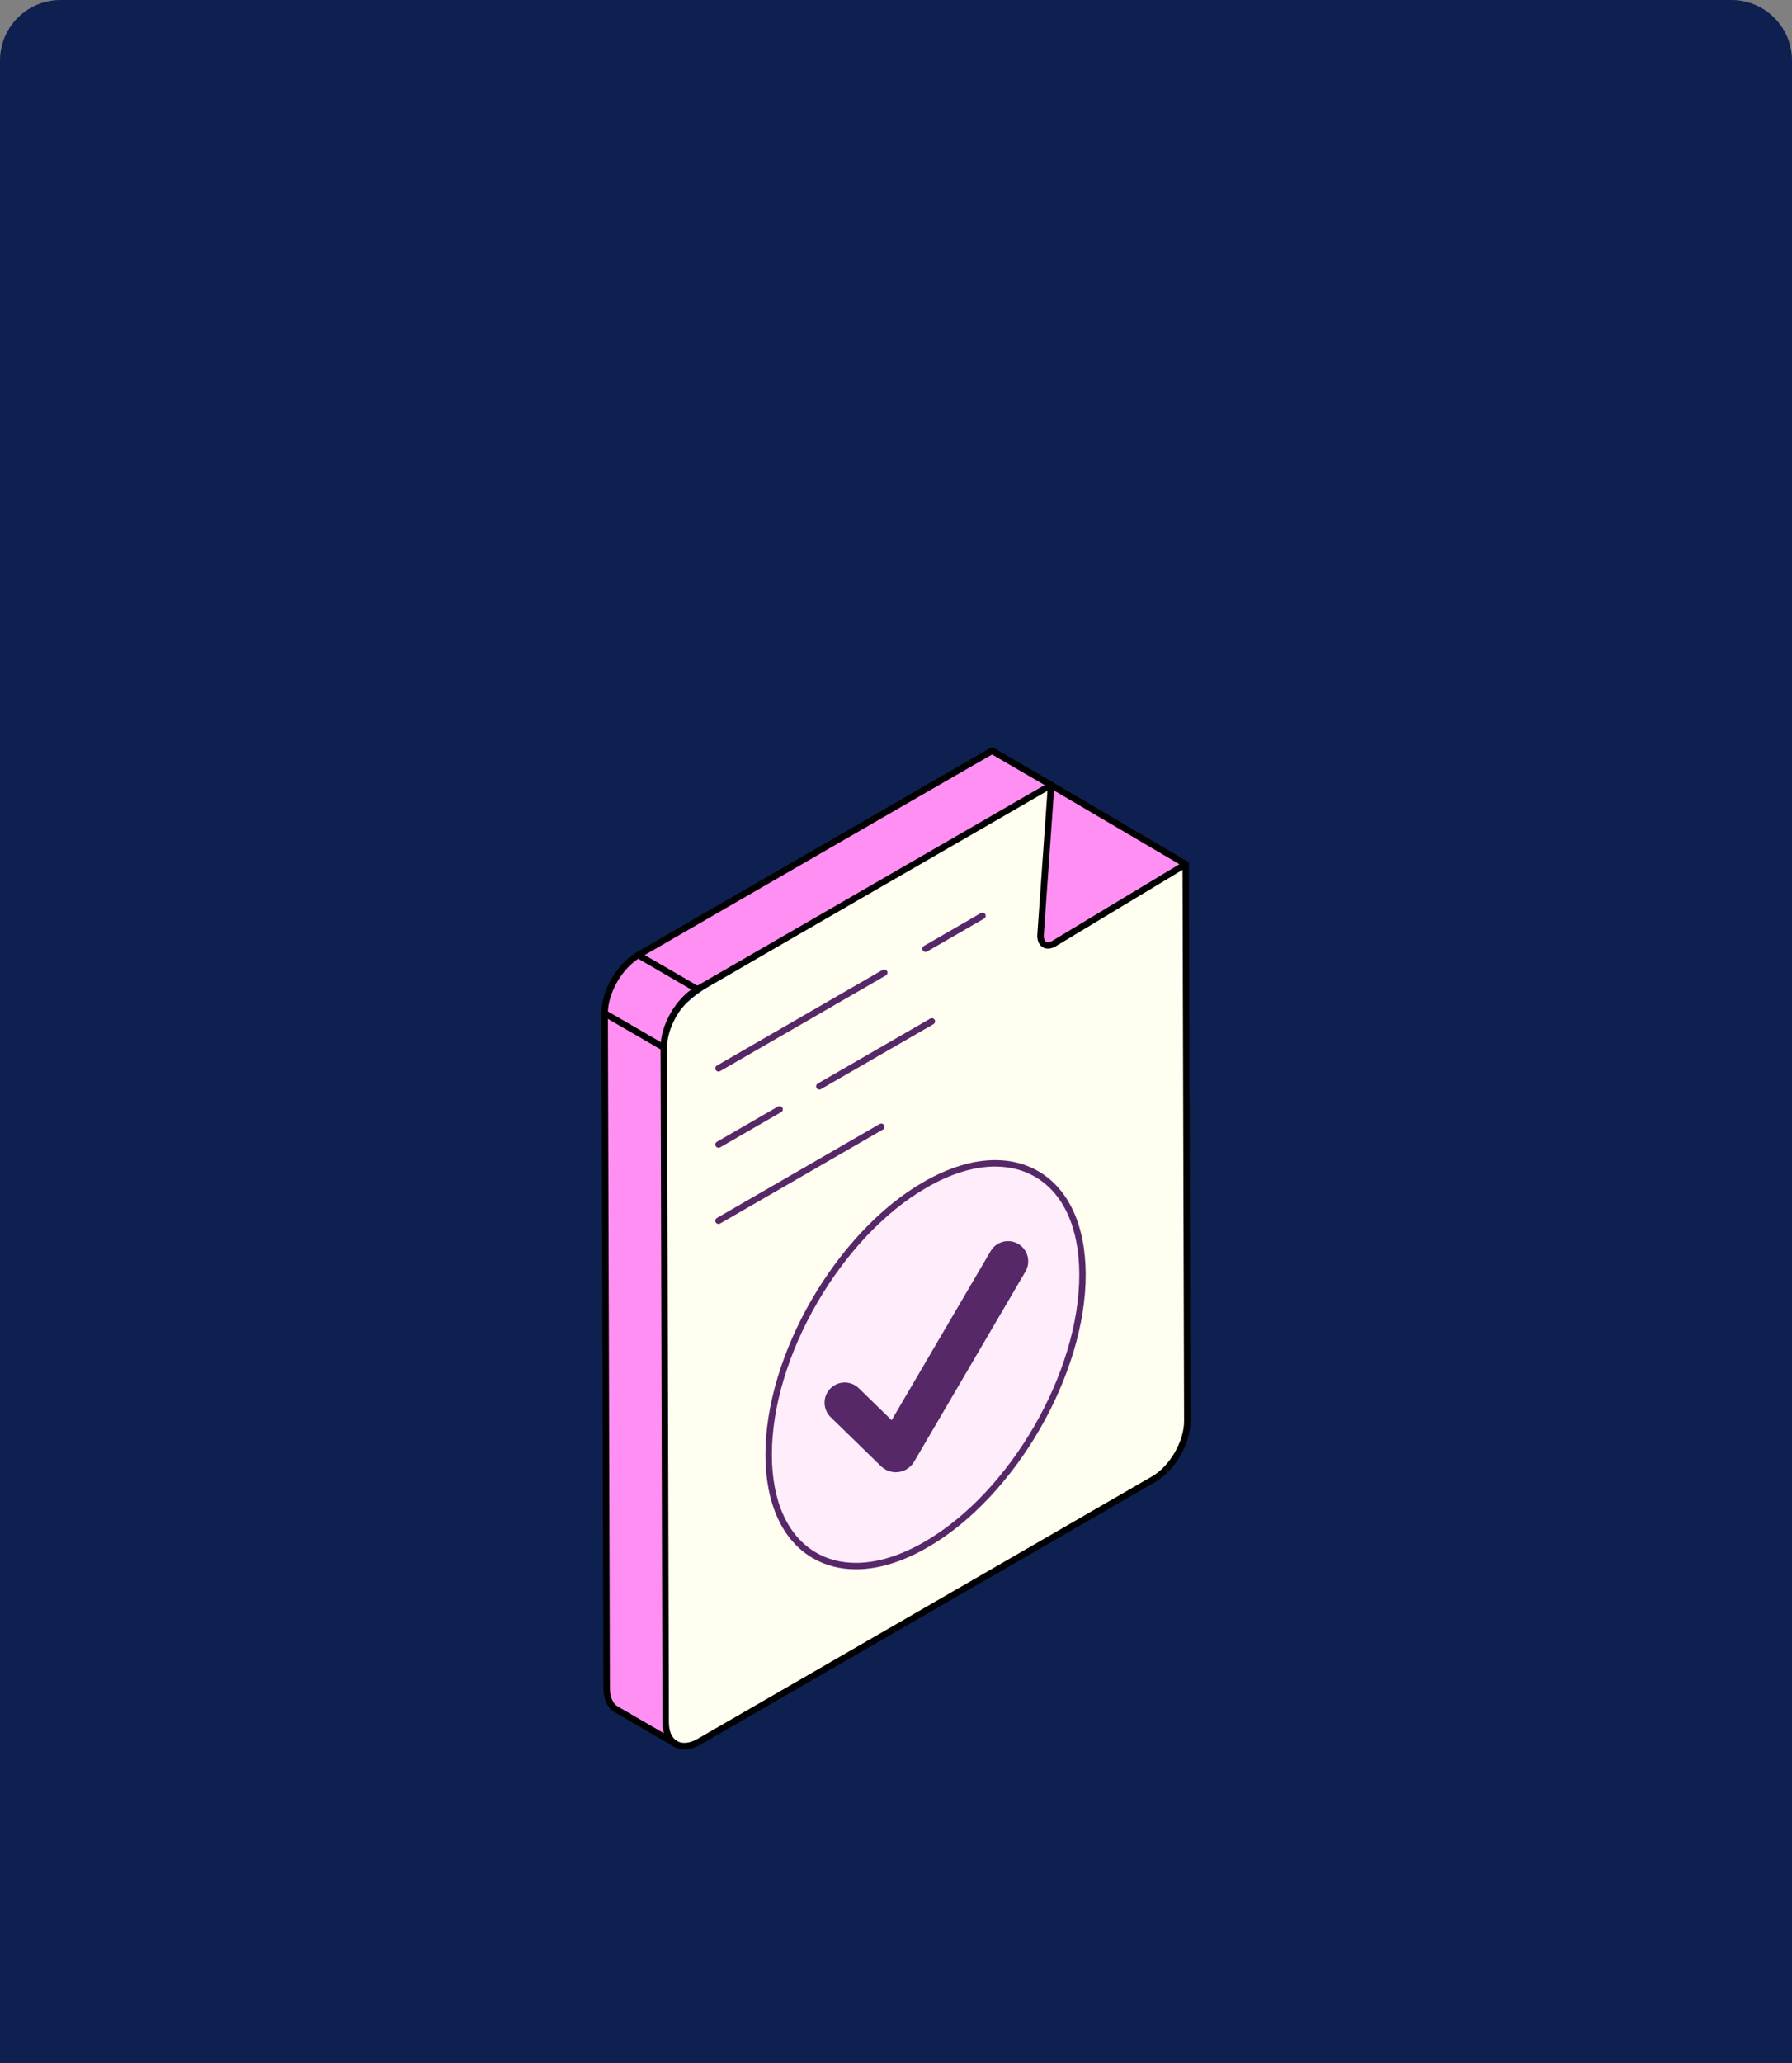
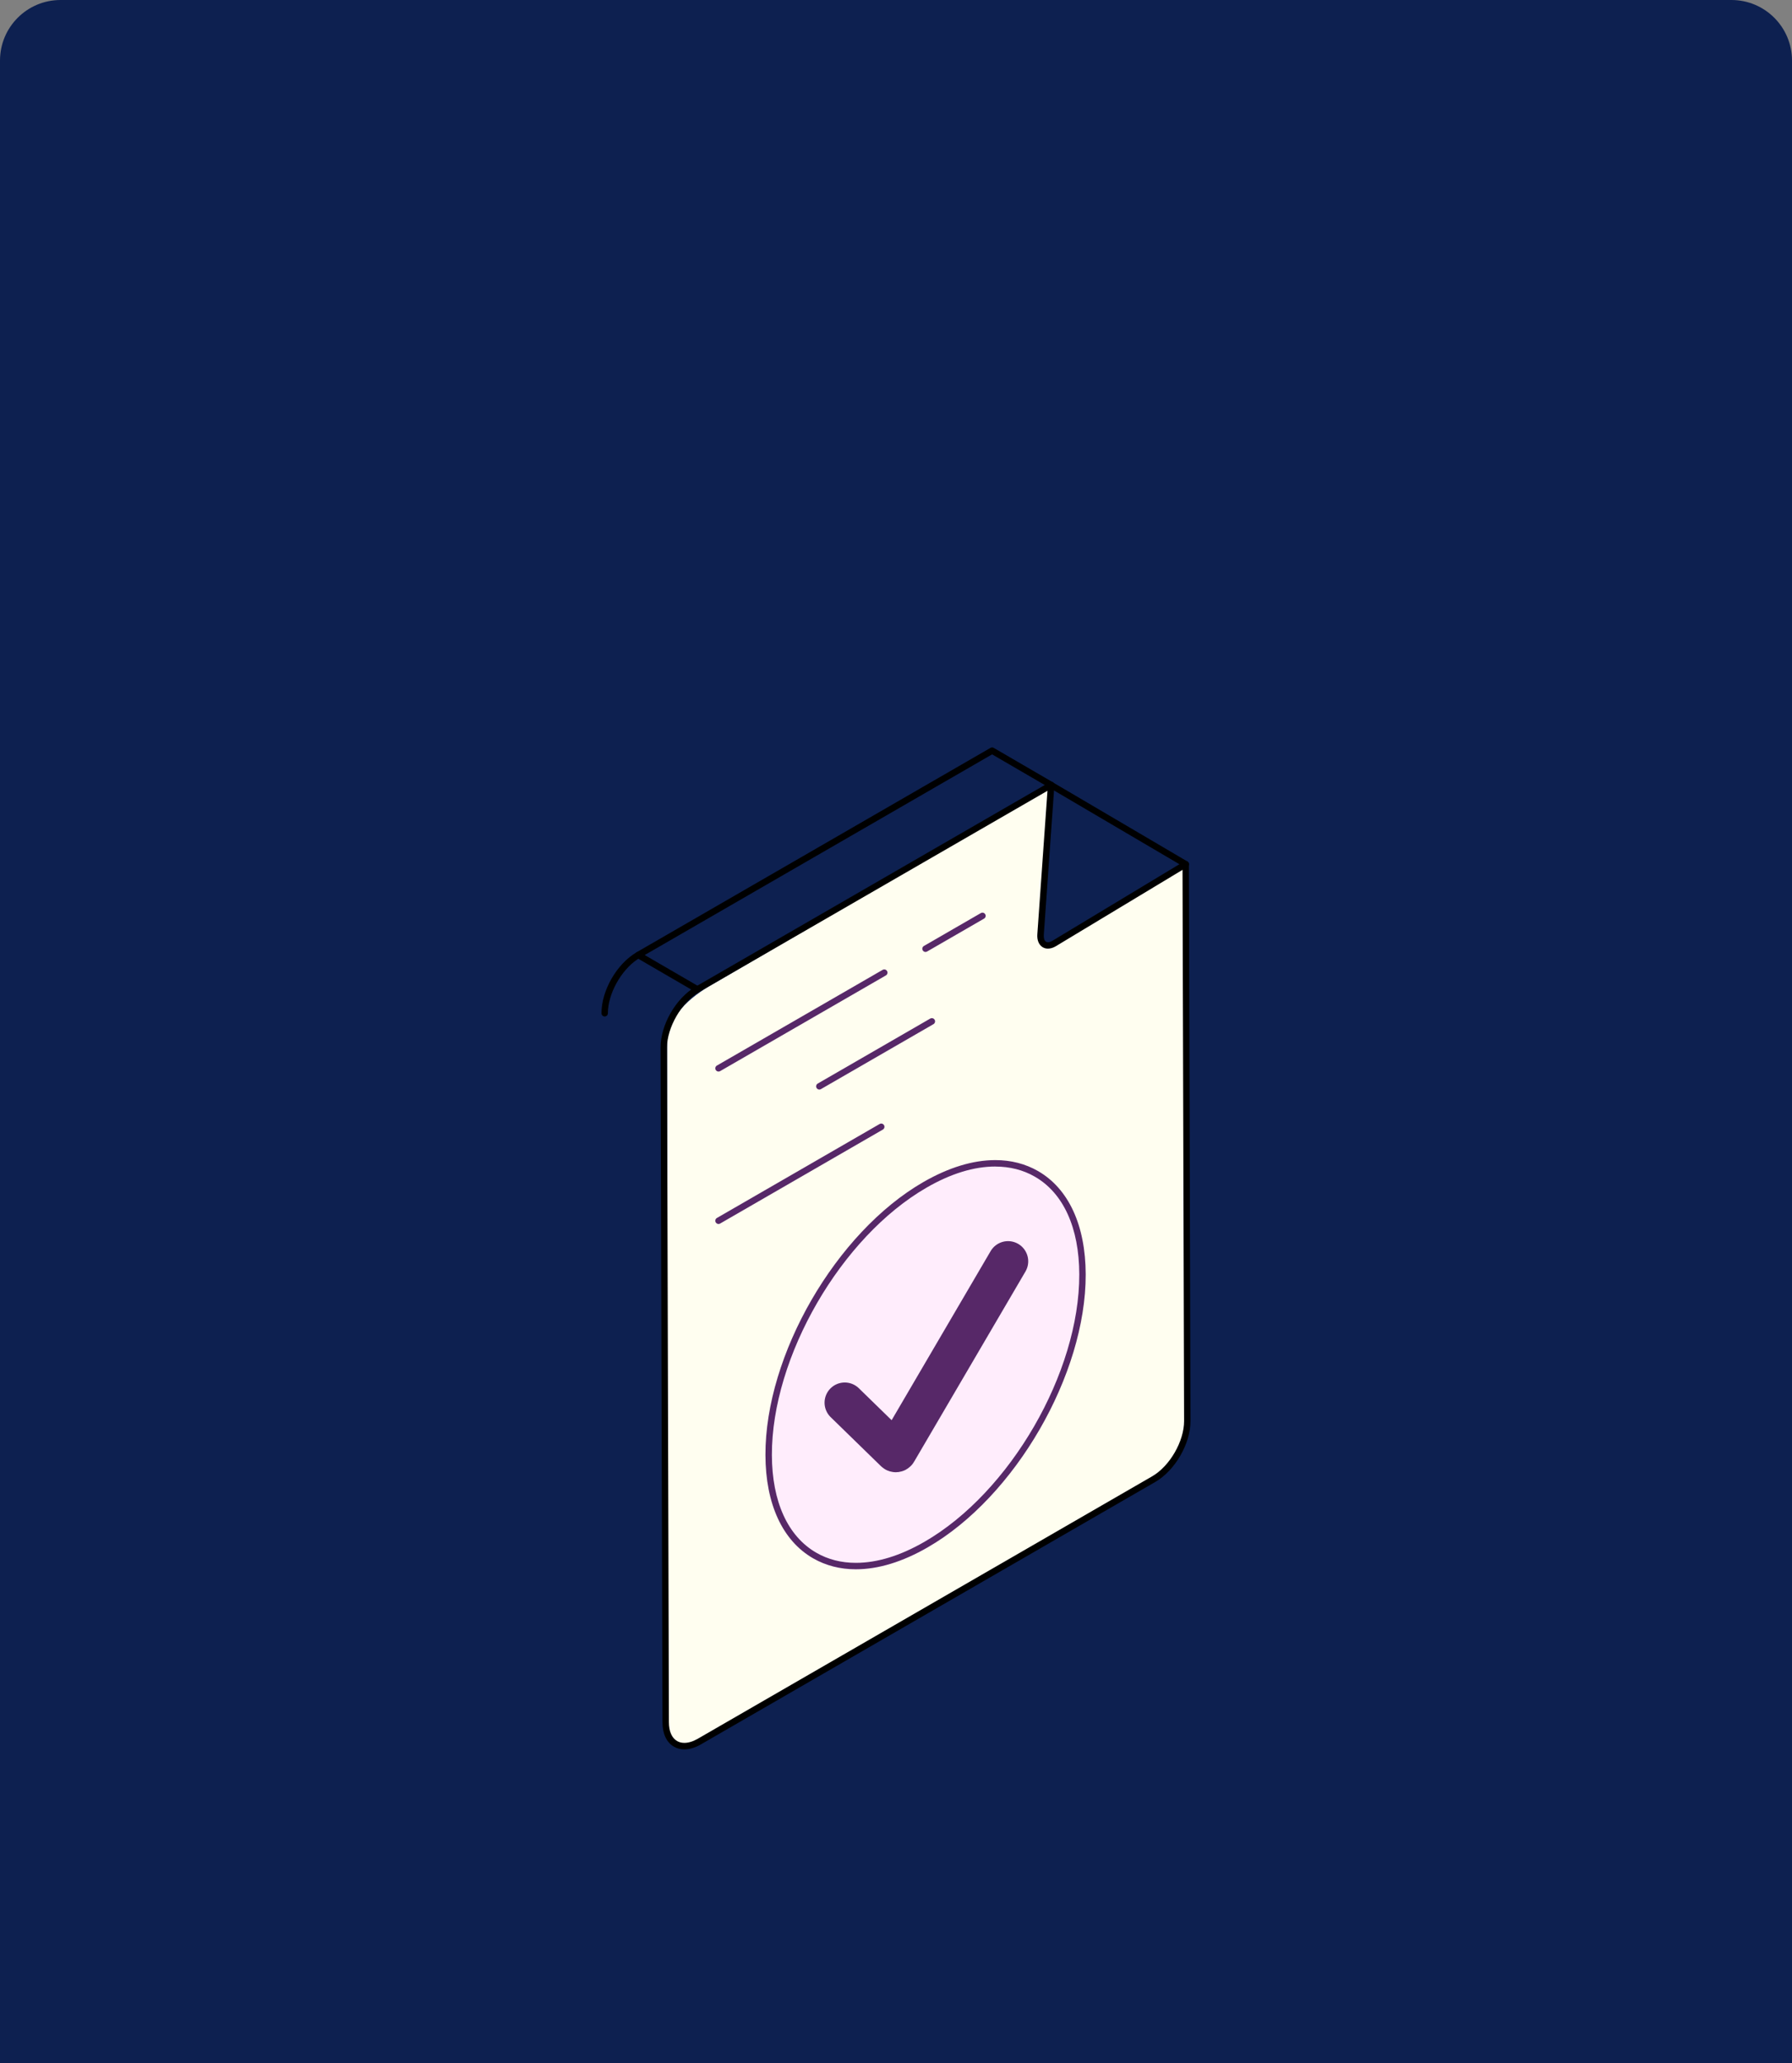
<svg xmlns="http://www.w3.org/2000/svg" id="Layer_1" viewBox="0 0 444 511">
  <rect x="0" y="0" width="444" height="511" fill="#808080" stroke="none" />
  <defs>
    <style>.cls-1{fill:#ff8ff2;}.cls-2{fill:none;stroke:#572868;stroke-linecap:round;stroke-miterlimit:10;stroke-width:10px;}.cls-3{fill:#fffef0;}.cls-4{fill:#0d2050;}.cls-5{fill:#572868;}.cls-6{fill:#ffedfc;}</style>
  </defs>
  <path class="cls-4" d="M15,0h414c8.28,0,15,6.72,15,15v496H0V15C0,6.72,6.72,0,15,0Z" />
  <path class="cls-3" d="M294,214.45l.55,135.13c.03,6.86-3.61,13.21-9.53,16.66l-112.49,65.5c-3.22,1.87-7.25-.45-7.25-4.17v-169.05c0-6.63,5.57-11.56,11.36-14.78l83.42-48.63-1.65,37.74c-.03.76.78,1.25,1.44.88l34.16-19.29Z" />
-   <path class="cls-1" d="M165.26,429.76l-14.38-8.32-.66-171.16c-.1-9.79,7.38-13.37,15.96-18.09l79.62-45.34,14.24,8.27-88.17,51.11c-4.21,2.44-6.8,6.94-6.8,11.81l.18,171.72Z" />
-   <path class="cls-1" d="M260.05,195.12l33.95,19.33-32.93,19.62c-1.56.93-3.52-.27-3.4-2.08l2.38-36.87Z" />
  <ellipse class="cls-6" cx="229.46" cy="338.08" rx="55.46" ry="32.31" transform="translate(-178.05 367.76) rotate(-60)" />
  <path class="cls-2" d="M249.76,312.4l-27.6,47.12c-.08.14-.26.16-.38.05l-12.48-12.16" />
  <path d="M293.79,214.84c-.14,0-.28-.04-.41-.11l-33.34-19.6c-.18-.11-.31-.28-.37-.49-.05-.21-.02-.42.08-.6.14-.24.4-.39.69-.39.14,0,.28.04.41.11l33.34,19.6c.18.11.31.28.37.49.05.21.02.42-.08.61-.14.24-.41.39-.69.39Z" />
-   <path d="M167.38,432.7c-.14,0-.28-.04-.4-.11l-14.66-8.49c-1.81-1.08-2.81-3.22-2.81-6.04l-.49-167.09c0-.28.15-.55.4-.69.12-.07.26-.11.4-.11s.28.04.4.11l14.65,8.5c.38.22.51.71.29,1.09-.14.24-.41.39-.69.39-.14,0-.28-.04-.4-.11l-13.45-7.8.49,165.71c0,2.23.72,3.88,2.02,4.66l14.65,8.49c.38.22.51.71.29,1.09-.14.24-.41.4-.69.4Z" />
  <path d="M158.15,237.33c-.28,0-.55-.15-.69-.4-.11-.19-.14-.4-.08-.61.06-.21.19-.38.37-.48l87.66-50.61c.12-.07.26-.11.4-.11s.28.04.4.11l14.64,8.51c.19.11.32.28.37.49.05.21.03.42-.08.6-.14.24-.41.4-.69.4-.14,0-.28-.04-.4-.11l-14.24-8.28-87.25,50.38c-.12.07-.26.11-.4.11Z" />
  <path d="M149.83,251.76c-.44,0-.8-.36-.8-.8-.02-5.64,3.82-12.28,8.72-15.11.12-.07.26-.11.4-.11s.28.04.4.11l14.64,8.5c.19.11.32.28.37.49.05.21.03.42-.08.6-.14.24-.41.4-.7.4-.14,0-.28-.04-.4-.11l-14.23-8.27-.26.18c-4.09,2.76-7.29,8.61-7.27,13.32,0,.21-.08.41-.23.56-.15.15-.35.23-.57.24Z" />
  <path d="M169.56,433.28c-.94,0-1.81-.22-2.58-.67-1.83-1.05-2.84-3.2-2.84-6.05l-.47-167.1c-.02-5.64,3.82-12.28,8.72-15.11l87.66-50.61c.12-.07.26-.11.4-.11s.29.04.41.12c.25.16.4.44.38.74l-2.62,37.04c-.06.82.14,1.46.53,1.71.14.09.31.13.49.13.22,0,.6-.06,1.1-.35l32.62-19.66c.13-.08.27-.12.41-.12.14,0,.27.04.39.1.25.14.41.41.41.7l.39,137.91c.02,5.63-3.82,12.26-8.73,15.1l-112.53,64.97c-1.45.84-2.84,1.26-4.16,1.26ZM173.19,245.73c-4.31,2.49-7.94,8.78-7.93,13.73l.47,167.1c0,2.25.73,3.91,2.05,4.66.52.3,1.12.45,1.79.45,1.02,0,2.14-.35,3.35-1.04l112.53-64.97c4.39-2.53,7.94-8.69,7.93-13.72l-.39-136.5-31.43,18.94c-.64.38-1.31.57-1.92.57-.49,0-.93-.12-1.33-.37-.92-.57-1.39-1.73-1.29-3.18l2.51-35.54-86.36,49.86Z" />
  <path class="cls-5" d="M229.32,235.78c-.28,0-.55-.15-.69-.4-.11-.19-.14-.4-.08-.61.06-.21.19-.38.37-.48l14.1-8.14c.12-.07.26-.11.4-.11.28,0,.55.15.69.4.11.18.13.4.08.6-.06.21-.19.38-.37.48l-14.1,8.14c-.12.07-.26.11-.4.11Z" />
  <path class="cls-5" d="M178.03,265.4c-.28,0-.55-.15-.69-.4-.11-.19-.14-.4-.08-.61.06-.21.19-.38.37-.48l41.06-23.7c.12-.07.26-.11.4-.11.28,0,.55.15.69.4.11.19.14.4.08.61-.06.21-.19.38-.37.48l-41.06,23.7c-.12.07-.26.11-.4.11Z" />
  <path class="cls-5" d="M203.01,269.86c-.28,0-.55-.15-.69-.4-.11-.19-.14-.4-.08-.61.06-.21.19-.38.37-.48l27.87-16.09c.12-.07.26-.11.4-.11.28,0,.55.15.69.4.11.19.14.4.08.61-.06.21-.19.38-.37.48l-27.88,16.09c-.12.07-.26.11-.4.11Z" />
-   <path class="cls-5" d="M178.03,284.28c-.28,0-.55-.15-.69-.4-.11-.19-.14-.4-.08-.61.06-.21.19-.38.37-.48l15.13-8.73c.12-.07.26-.11.4-.11.29,0,.55.15.69.4.11.19.14.4.08.61-.06.21-.19.38-.37.48l-15.13,8.73c-.12.07-.26.11-.4.11Z" />
  <path class="cls-5" d="M178.03,303.15c-.28,0-.55-.15-.69-.4-.11-.19-.14-.4-.08-.61.06-.21.19-.38.37-.48l40.31-23.27c.12-.07.26-.11.4-.11.28,0,.55.15.69.4.11.19.14.4.08.61-.06.21-.19.38-.37.48l-40.31,23.27c-.12.07-.26.11-.4.11Z" />
  <path class="cls-5" d="M212.05,388.67c-3.9,0-7.46-.92-10.6-2.72-7.57-4.36-11.76-13.44-11.8-25.56-.07-24.82,17.49-55.16,39.14-67.63,6.26-3.6,12.26-5.43,17.82-5.43,3.89,0,7.46.92,10.59,2.72,7.57,4.36,11.76,13.44,11.8,25.56.07,24.82-17.5,55.17-39.16,67.64-6.25,3.6-12.24,5.42-17.79,5.42ZM246.6,288.92c-5.28,0-11,1.75-17.01,5.22-21.21,12.22-38.41,41.94-38.34,66.25.03,11.53,3.94,20.11,11,24.18,2.89,1.67,6.19,2.51,9.81,2.51,5.27,0,10.99-1.75,16.99-5.21,21.22-12.22,38.43-41.94,38.36-66.26-.03-11.52-3.94-20.11-11-24.17-2.89-1.67-6.19-2.51-9.81-2.51Z" />
</svg>